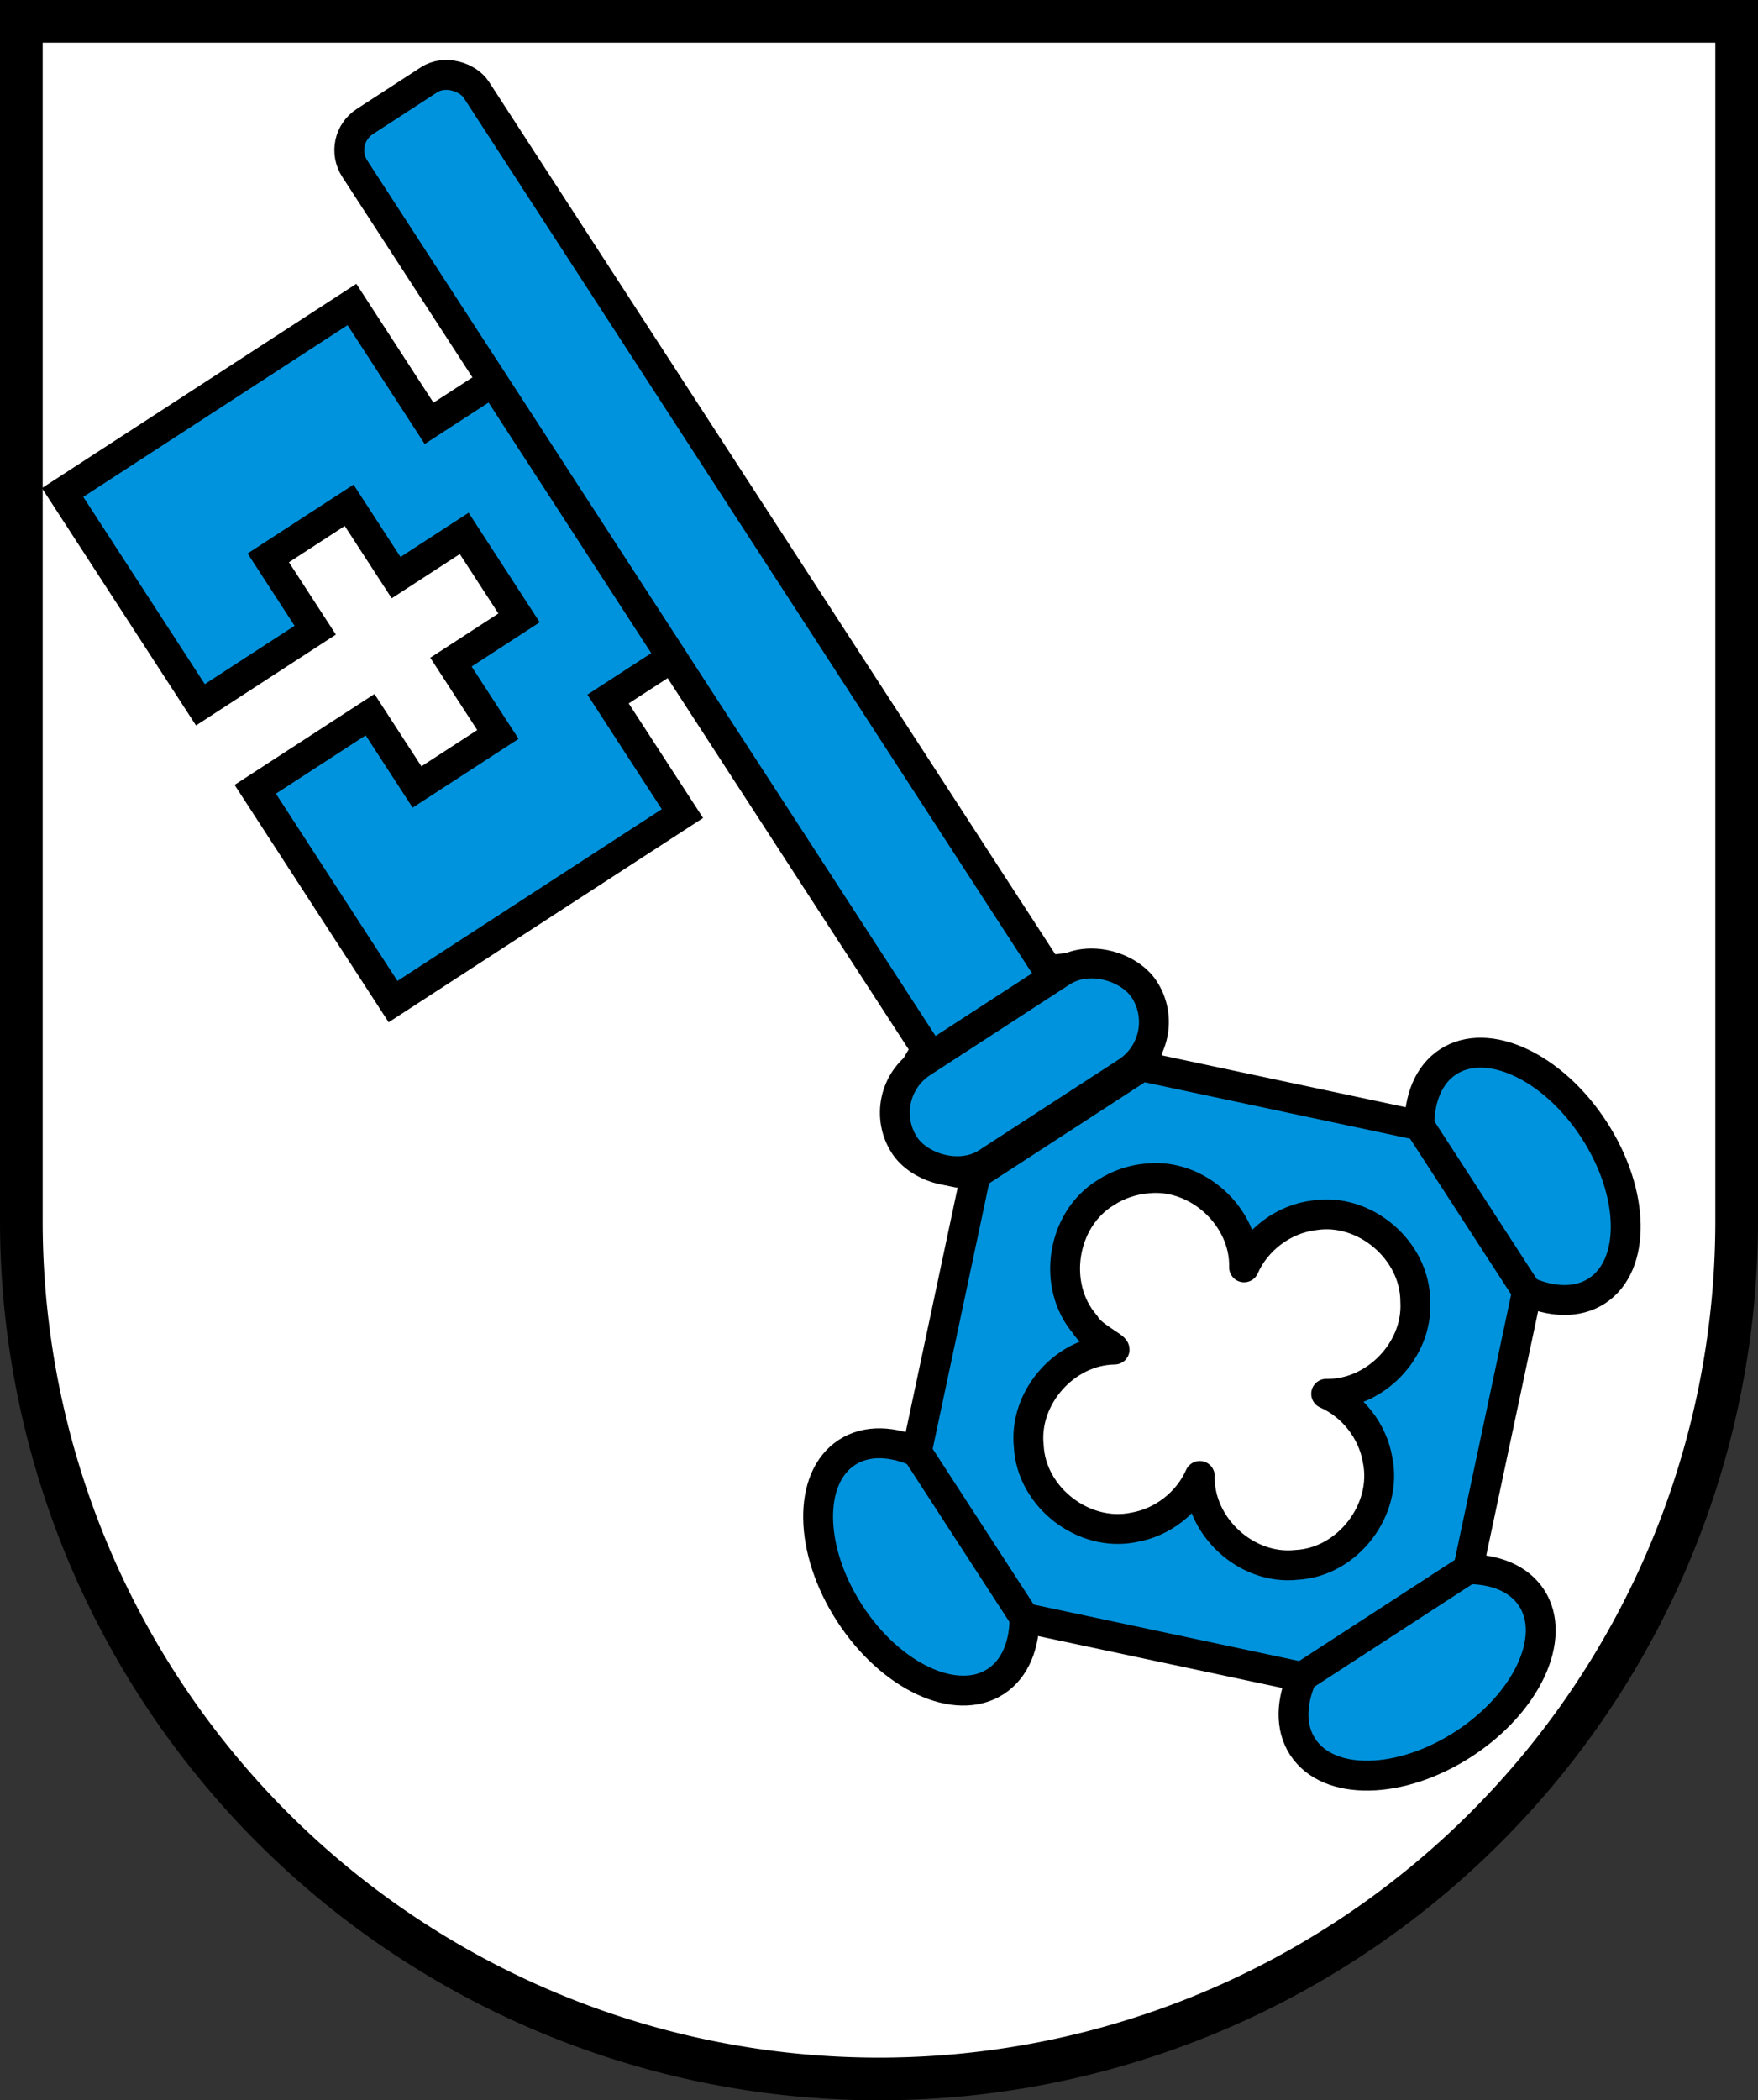
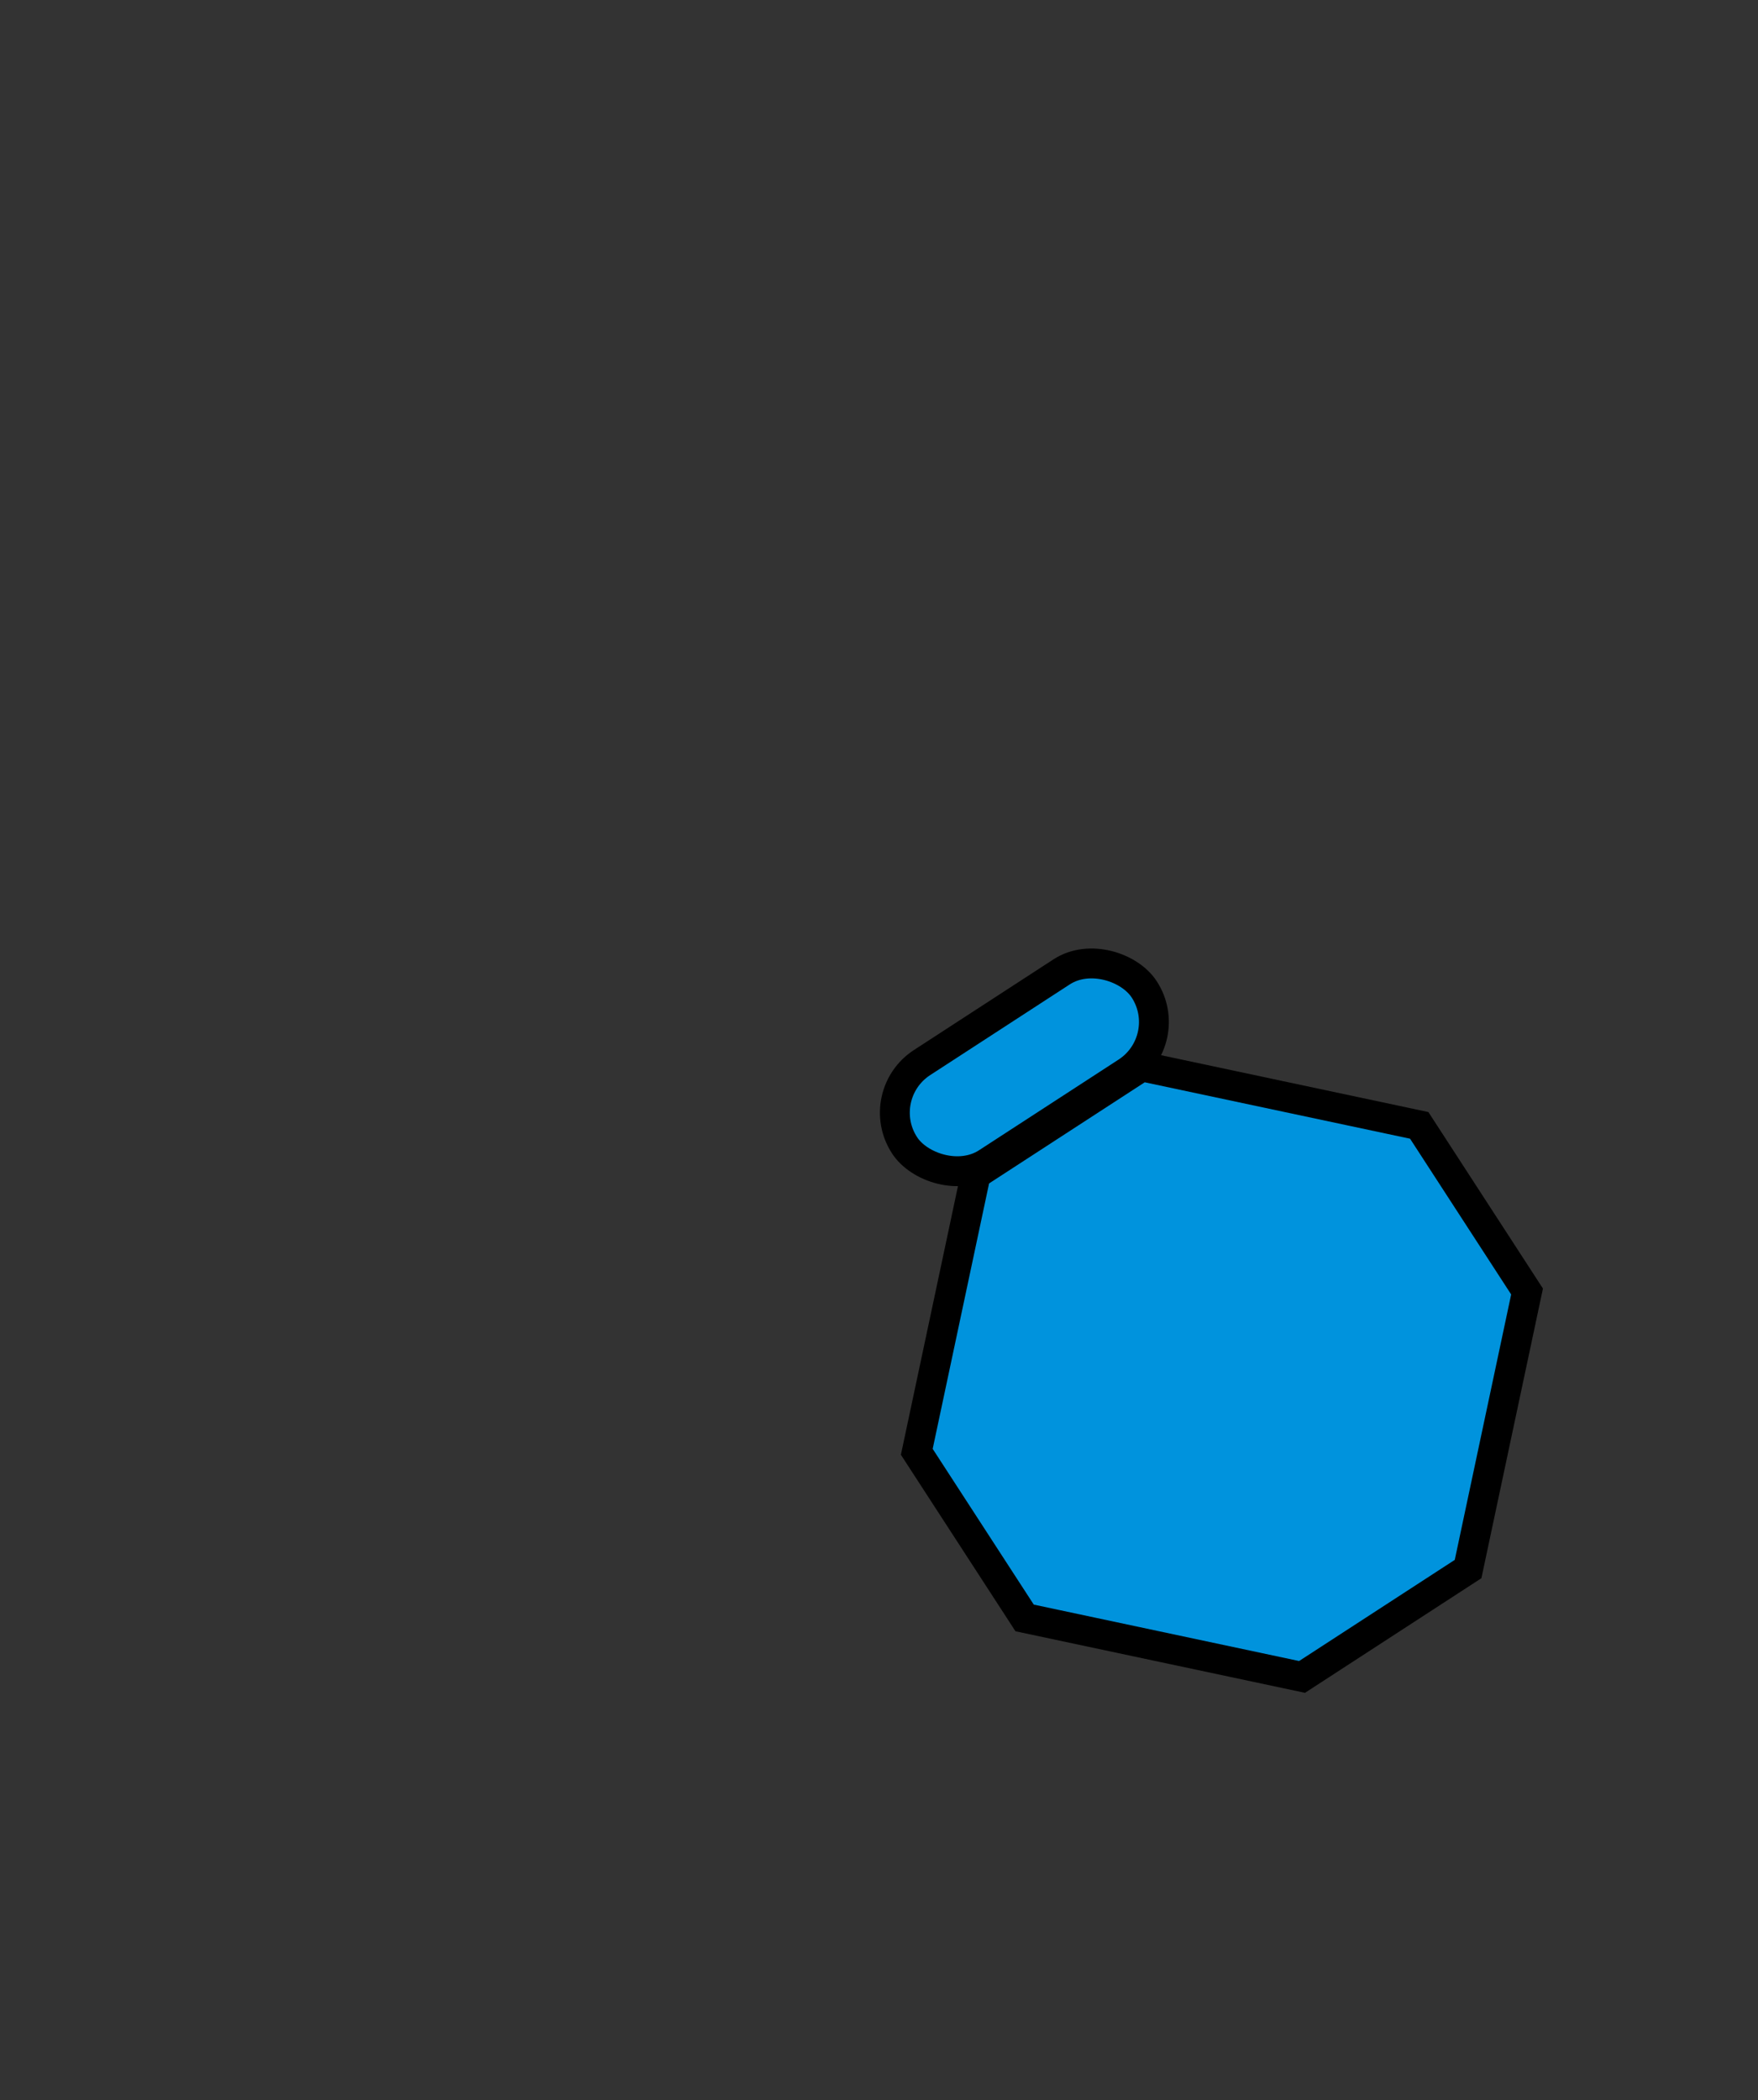
<svg xmlns="http://www.w3.org/2000/svg" xmlns:xlink="http://www.w3.org/1999/xlink" viewBox="-206 -370 412 492">
  <rect x="-206" y="-370" width="412" height="492" fill="#333333" stroke="none" />
-   <path stroke="#000" stroke-width="10" d="m-201-365v281a201 201 0 0 0 402 0v-281z" fill="#fff" />
  <g stroke="#000" transform="rotate(-33,-42,-160)">
    <g id="d" fill="#fff">
-       <ellipse id="e" rx="32" ry="20" cy="-84" stroke-width="7" fill="#0093dd" />
      <use xlink:href="#e" transform="rotate(180)" />
    </g>
    <g stroke-width="7" fill="#0093dd">
-       <rect rx="8" height="304" width="33.96" y="-355" x="-16.96" />
-       <path d="m-115.7-320.7v59.3h32.09v-20.2h22.6v20.2h19.03v23.6h-19.03v20.2h-22.6v-20.2h-32.09v59.3h80.86v-32h17.84v-77h-17.84v-33.2z" />
      <rect rx="14" height="28" width="67" stroke="#000" y="-99" x="-33.5" stroke-width="7" fill="#0093dd" />
    </g>
    <use xlink:href="#d" transform="rotate(90)" />
    <path stroke-width="7" d="m182.8 299.8-47 47v46.4l47 47h46.4l47-47v-46.4l-47-47z" transform="translate(-206,-370)" fill="#0093dd" />
    <g id="f" stroke-width="7" fill="#fff">
-       <path id="b" stroke-linejoin="round" d="m0-50c-12.08-0.37-22.57 11.35-20.87 23.32-0.29 2.8 2.98 8.08 2.59 8.64-9.73-6.16-23.97-2.26-29.19 8.03-6.02 10.36-0.87 25.02 10.3 29.36 6.26 2.7 13.81 2.04 19.51-1.69-6.65 9.72-2.9 24.48 7.65 29.81 10.36 6.02 25.02 0.87 29.36-10.3 2.7-6.26 2.04-13.81-1.69-19.51 9.43 6.41 23.64 3.18 29.3-6.77 6.51-10.06 2.08-24.94-8.86-29.82-6.43-3.17-14.45-2.65-20.44 1.27 6.65-9.72 2.9-24.48-7.65-29.81-3.055-1.66-6.531-2.54-10.01-2.53z" stroke-miterlimit="20" stroke-width="7" fill="#fff" />
-     </g>
+       </g>
  </g>
</svg>